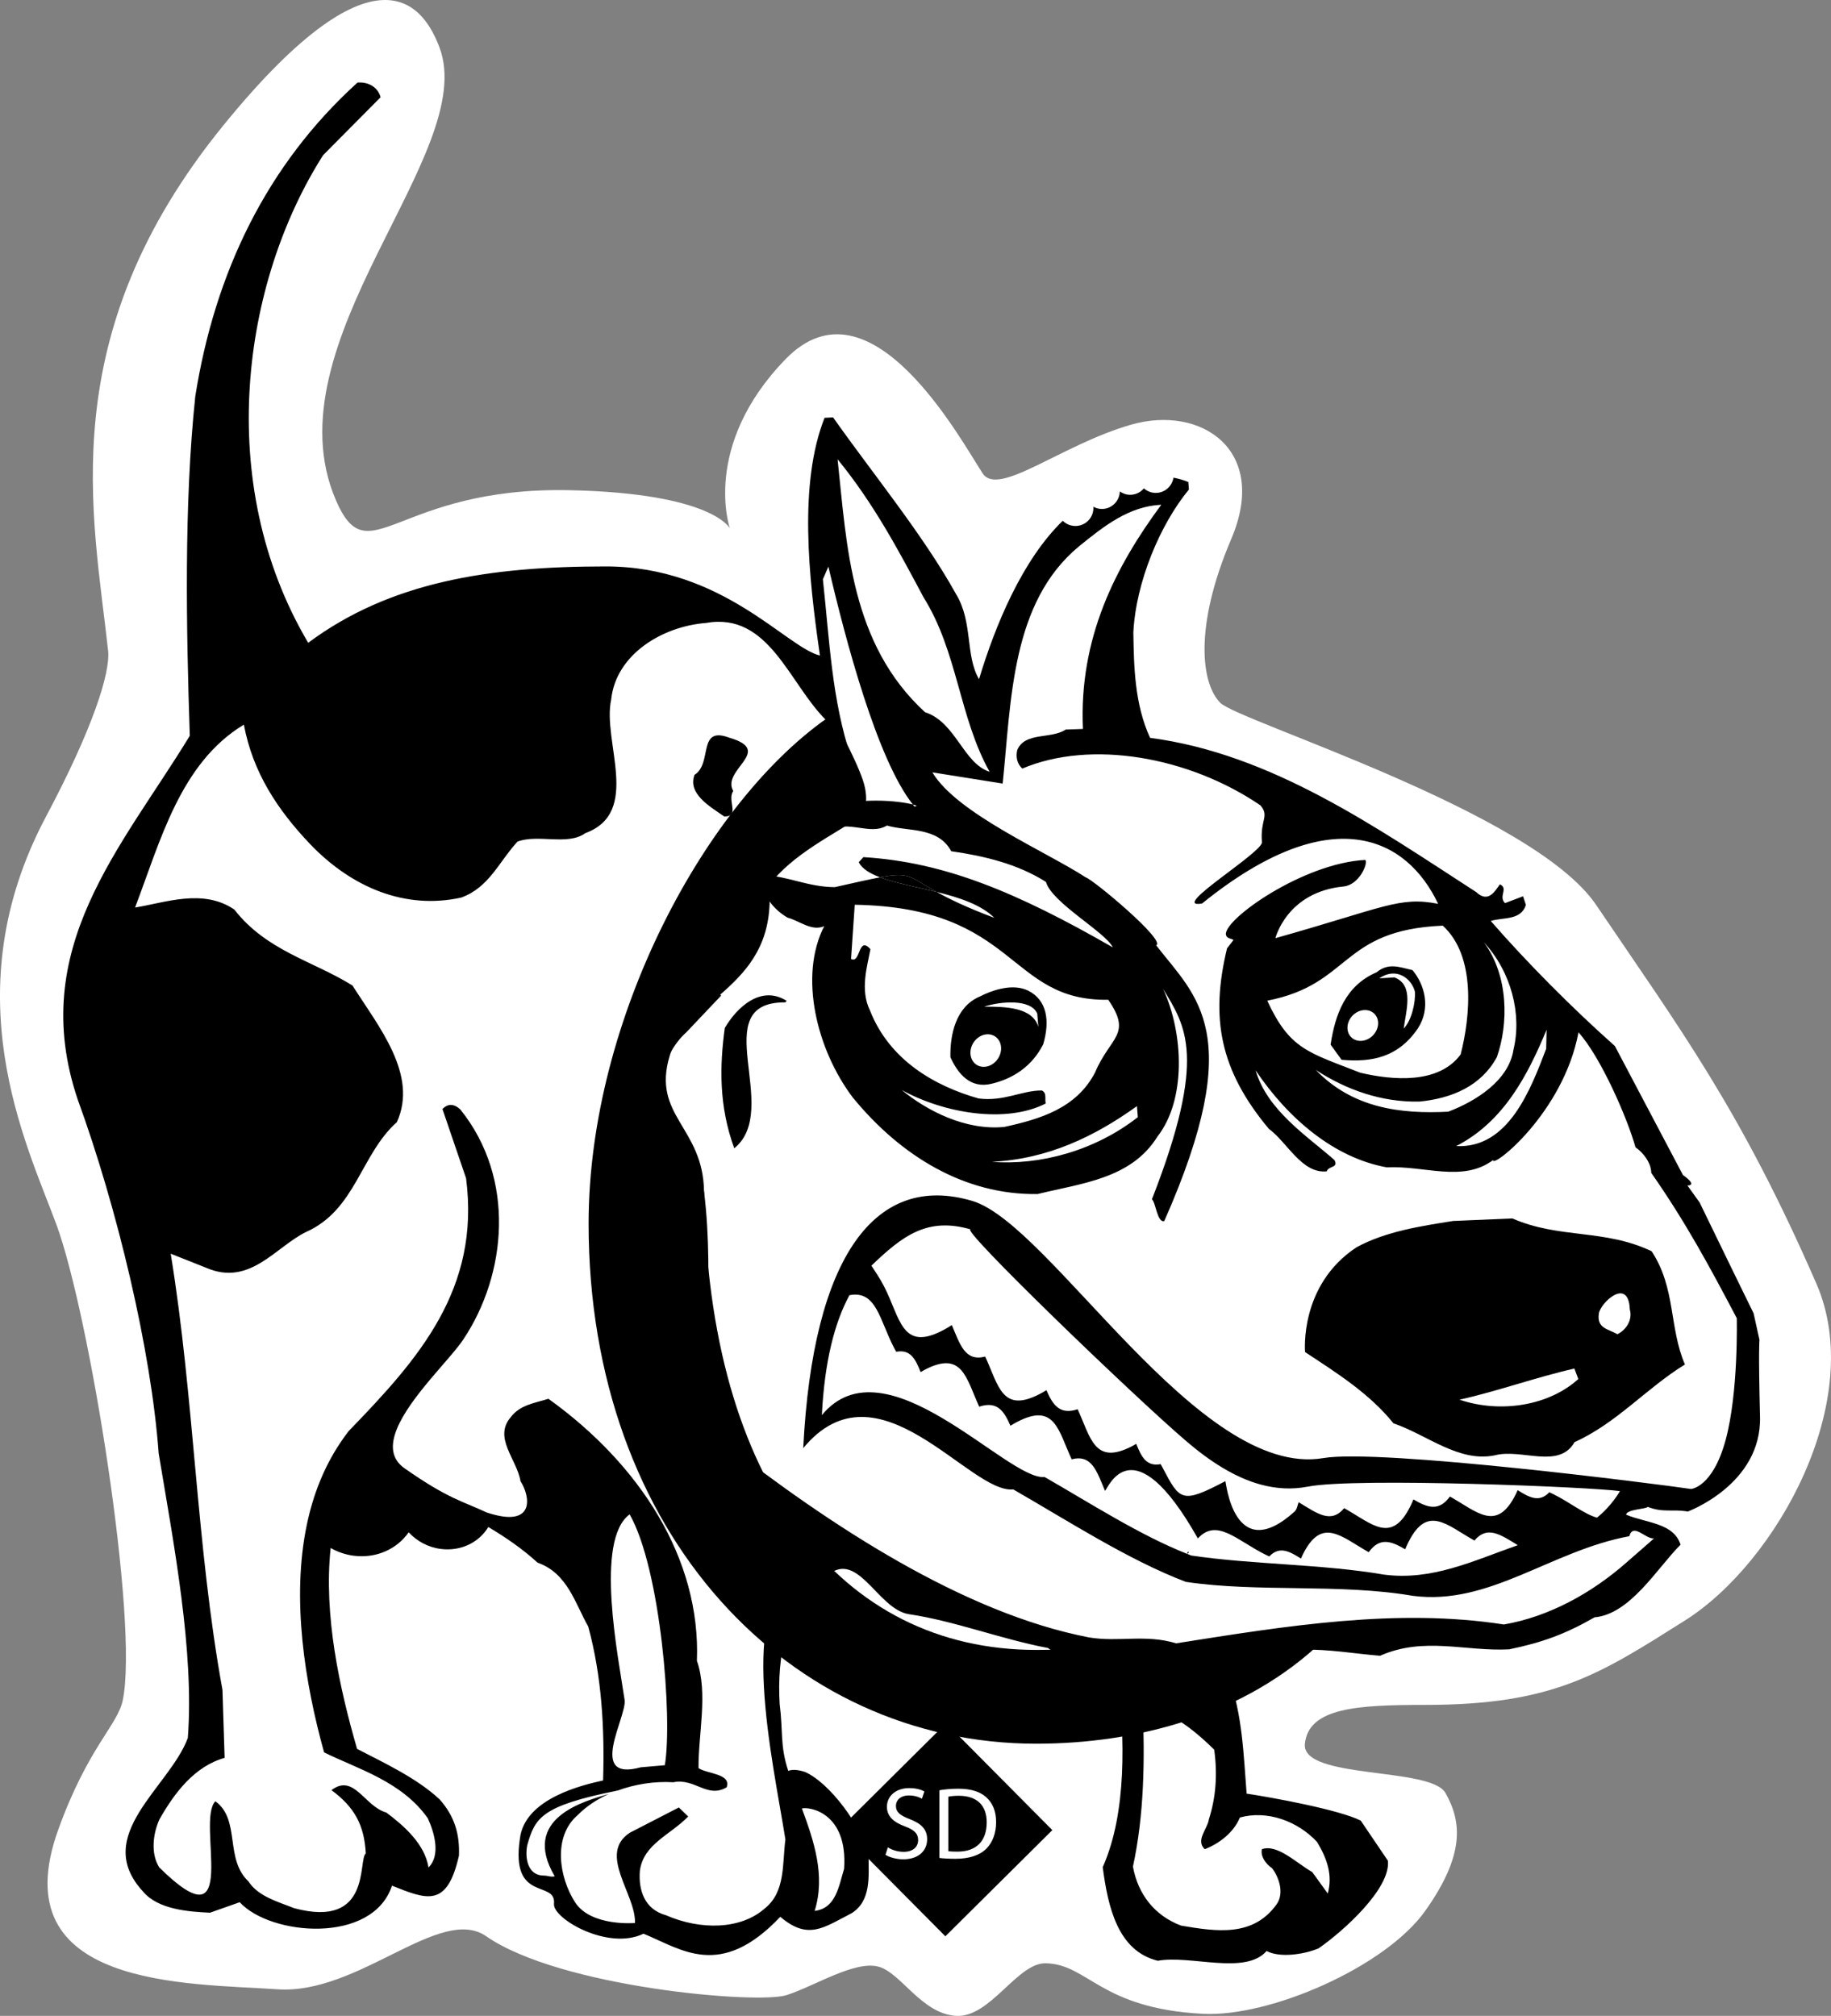
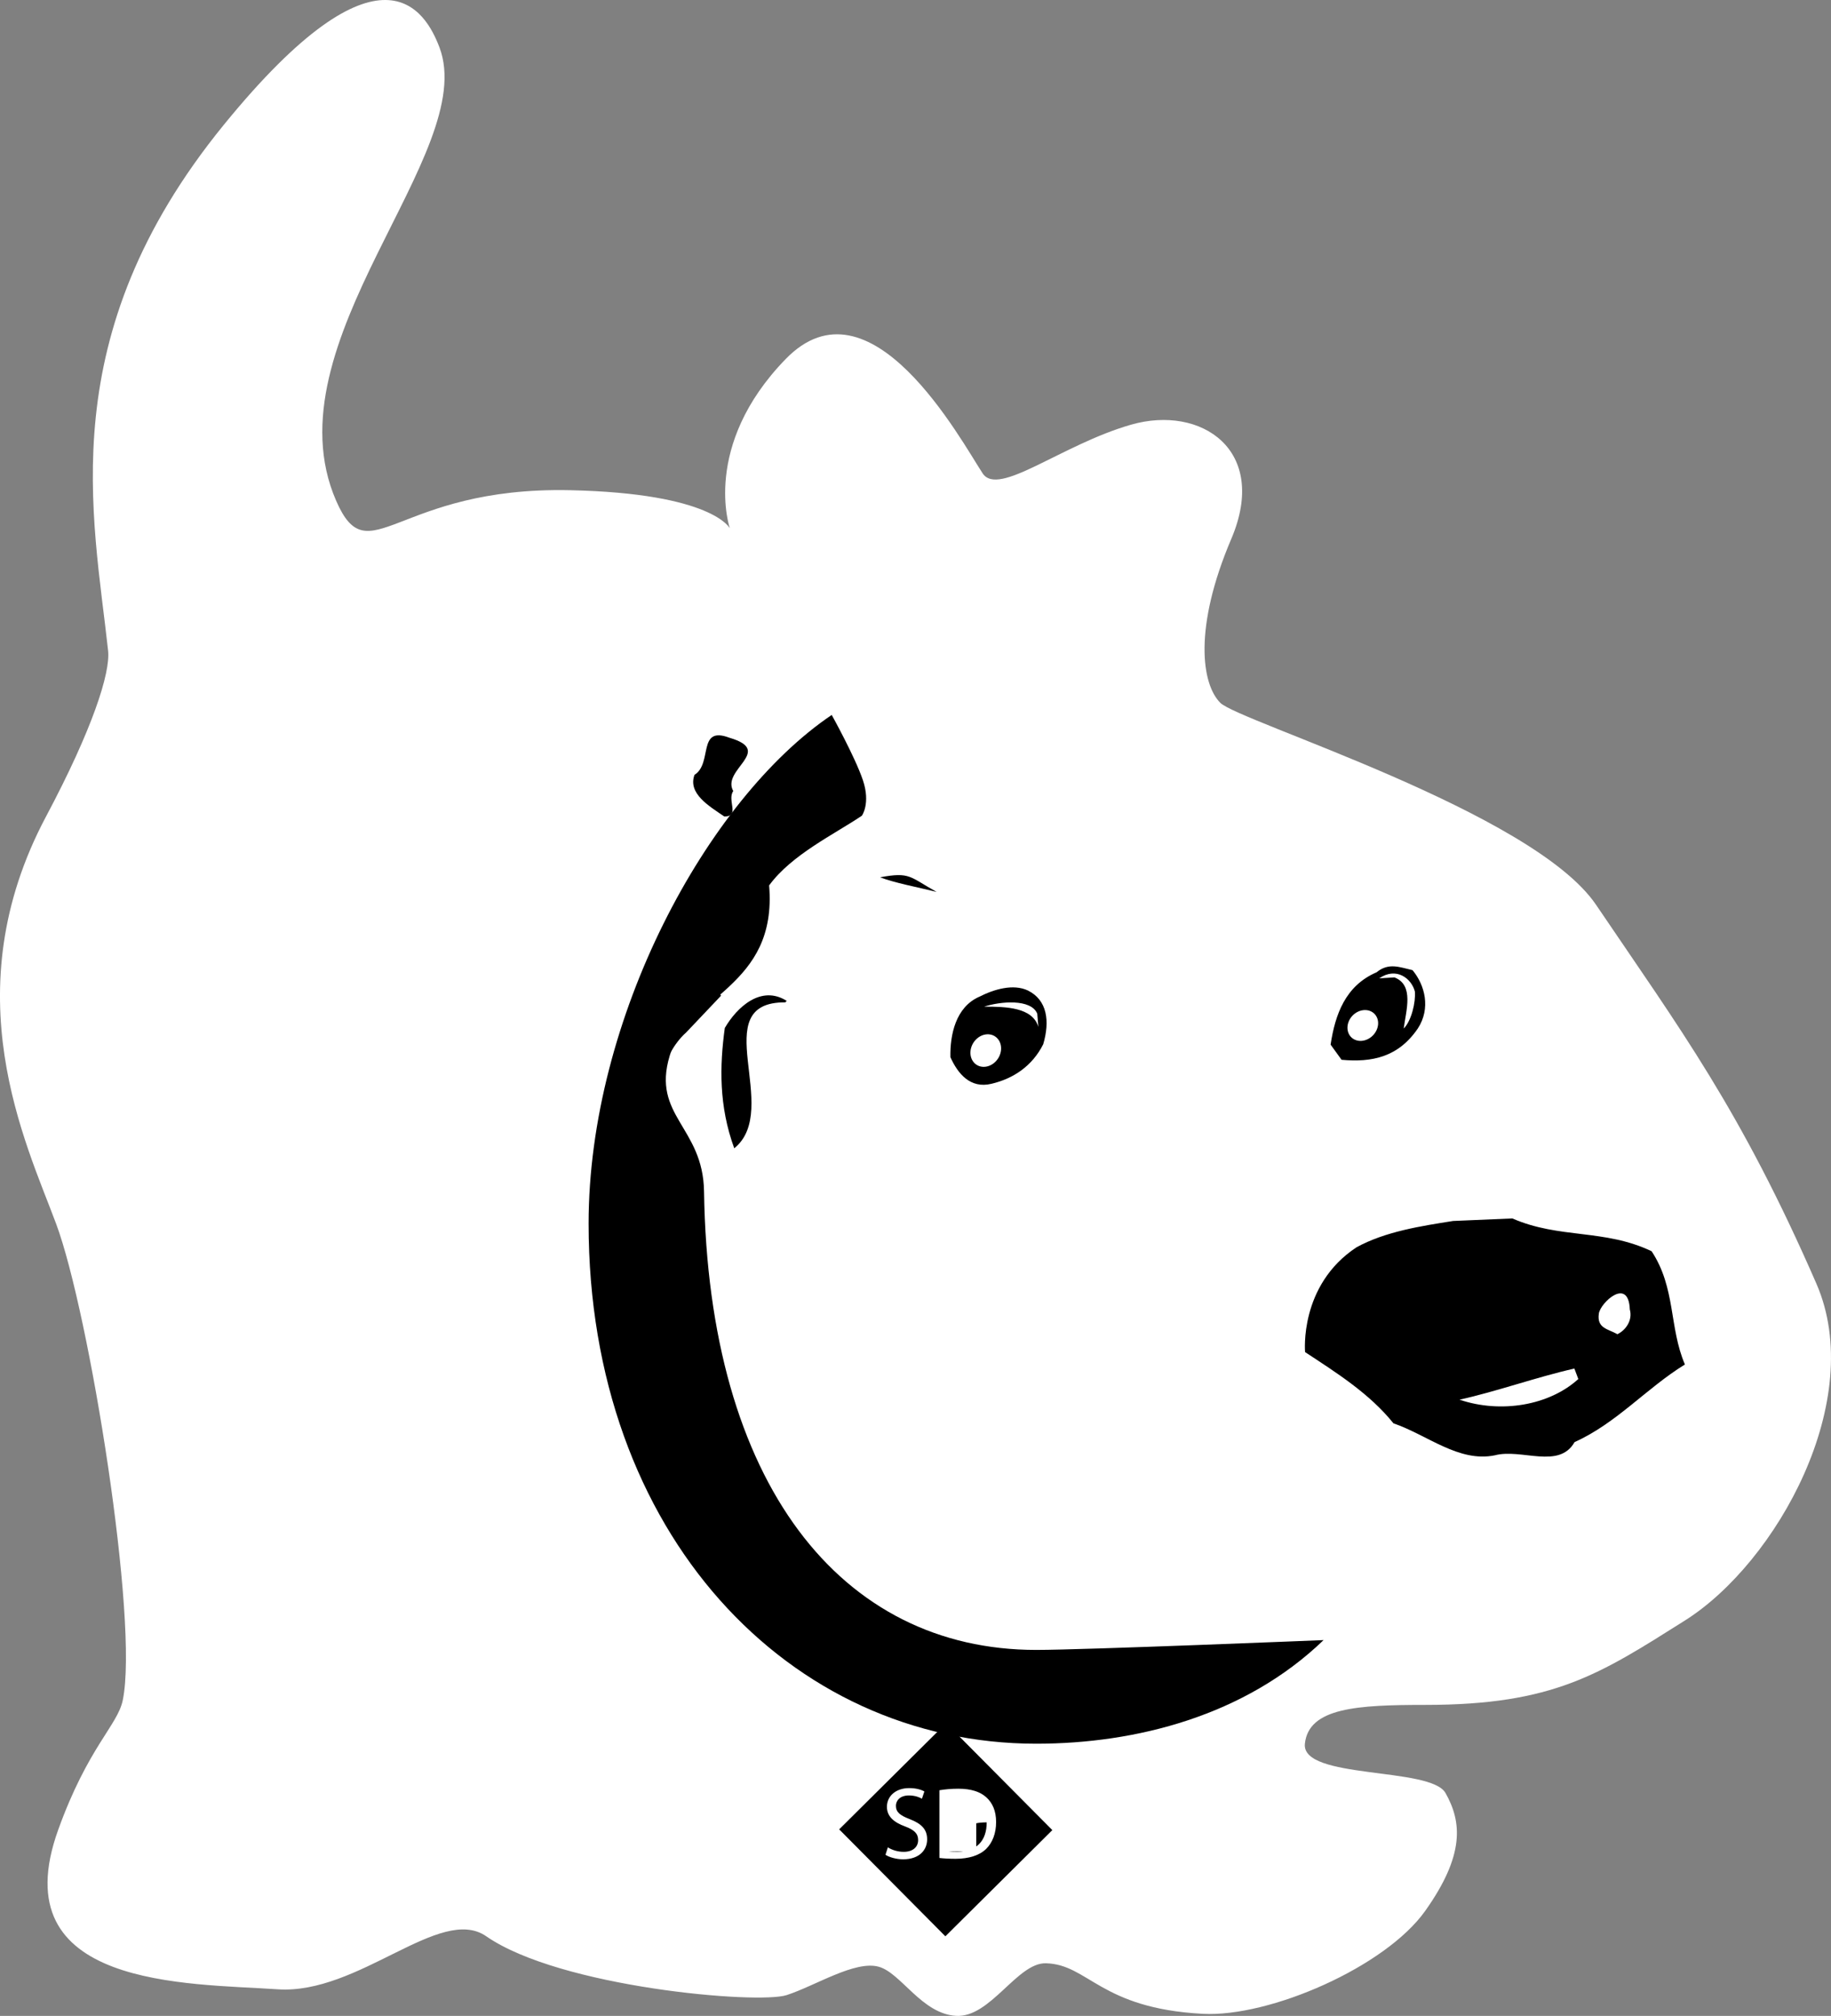
<svg xmlns="http://www.w3.org/2000/svg" version="1.1" x="0px" y="0px" width="586.458px" height="645.782px" viewBox="0 0 586.458 645.782" enable-background="new 0 0 586.458 645.782" xml:space="preserve">
  <rect x="0" y="0" width="586.458" height="645.782" fill="#808080" stroke="none" />
  <g id="Layer_3">
    <path fill="#FFFFFF" d="M34.625,208.459c-4.668-43.173-18.164-100.676,37.021-168.428c50.5-62,64.698-36.45,69.098-24.891   c12.901,33.891-55.099,94.559-33.099,145.225c10.488,24.155,19.012-4.56,75-3.333c45.667,1,51.132,12.227,51.132,12.227   s-9.223-26.358,17.868-54.24s56.044,25.877,63.089,36.615c5.072,7.731,25.218-9.206,47.578-15.603s44.202,8.103,32.061,36.602   s-9.515,46.512-3.515,52.512s100.152,34.853,120.366,64.724c27.06,39.987,46.246,65.562,70.552,121.329   c16.225,37.226-12.641,89.336-42.108,107.917c-27.356,17.25-42.022,27.034-83.183,27.034c-21.757,0-37.318,0.901-38.537,12.433   s40.239,7.317,45.03,15.783c5.228,9.236,6.264,19.804-6.493,37.774s-49.809,34.106-71.254,32.97   c-32.919-1.744-36.586-15.861-50.252-16.194c-9.16-0.224-17.764,17.505-28.754,16.85s-17.619-13.735-24.747-15.732   c-7.607-2.132-20.279,6.077-29.51,9.077s-72.575-2.44-96.227-18.841c-14.764-10.237-40.764,18.763-66.84,16.981   c-28.59-1.953-88.591-0.219-70.257-51.1c9.522-26.426,19-33.452,20.667-41.452c5.228-25.096-10.667-124-21.333-152.667   c-9.704-26.08-33.272-73.966-3.229-130.48C29.647,233.531,35.39,215.531,34.625,208.459z" />
  </g>
  <g id="Layer_1">
    <path fill="#FFFFFF" d="M558.314,466.698c0,0,2.667-35.333,0.667-44s-35.334-62.667-35.334-65.333c0-2.667-10-23.334-10-23.334   l-40-37.333c0,0-2.667-16.001-40-33.333c-37.333-17.334-72.666-26-72.666-26s-12-15.334,0-46.667s14.666-32.667,14.666-32.667   s-36.667,9.334-44,26.667s-15.333,51.333-15.333,51.333s-8.667-25.333-10.667-33.333s-26.666-54.667-39.333-62.667   c-5.333,18.667-5.333,38-5.333,38s3.333,34,3.333,36.667s-21.333-22.667-55.333-24c-34-1.333-116.667,12-148,54s-30,58-16.667,136   s24,179.333,24,179.333s-24.667,20.001-24.667,31.334s16,19.333,21.333,17.333s11.333-1.333,16.667,2.667s32,4,34.667,0   s12-13.334,12-13.334s4,10,8,6.667s10-17.999,4-25.333s-29.333-17.334-32-21.334s-10.667-50-7.333-61.333s28-13.999,30-13.333   s30.667,3.333,37.333,7.333s17.333,14,24,30s2,25.333,2,25.333l1.333,24.667c0,0-20,4.333-25.333,11.333s-6,23.001,7,22.334   c1.333,5.333,9.333,15.334,17.667,15s17-2.667,17-2.667s10,7,22.333,3s20-10.667,20-10.667s0.666,8.334,4.333,7.667   s16.334-9.333,15.334-16s-3-17-9-22s-14-6.667-14-6.667s-6.334-36.666-4.334-43.666c9.334,1,48.667,21,48.667,21l3.333,0.333   l57.667,0.333l7.667,3.334c0,0-1.334,35-2.667,37.333s-3.334,13.667-2.667,14.667s-2.332,16.333,14.334,17.333   s25.999,1.001,31.666-1.333s27.001-7.667,28.334-12.667s-6.334-18.667-6.334-18.667s-7-10-12.333-10.333s-17-2-17-2l-10.667-31.667   l12.667-10l27.667-12l35-3l29.333,1c0,0,4,0,15-5s27.667-23,27.667-23l-17.667-7.667l5.333-8.333c0,0,19.333,2.333,21,2   S558.314,466.698,558.314,466.698z" />
-     <path d="M563.543,429.202l-0.221-1.008l-1.658-7.492l-6.692-13.683l-10.596-21.816l-3.909-5.441c3.445-0.043-1.43-3.355-1.43-3.355   l-21.797-41.315c-13.625-12.12-28.123-26.693-39.76-40.067c4.021-1.243,9.615-0.085,11.261-5.126l-0.912-2.782l-5.78,2.189   c-2.24-2.229,1.227-4.63-1.635-6.022c-1.448,1.907-3.613,6.244-7.588,2.492c-32.138-20.794-65.602-44.313-104.464-49.414   c-4.95-10.776-5.189-22.757-5.357-33.778c0.814-16.164,8.613-34.653,17.796-45.772l-0.186-2.398c-1.61-0.672-3.196-1.107-4.762-1.4   c-0.428,2.763-2.794,4.886-5.676,4.886c-1.46,0-2.775-0.56-3.792-1.454c-1.058,1.248-2.616,2.059-4.381,2.059   c-1.244,0-2.39-0.402-3.332-1.075c-0.084,3.113-2.618,5.615-5.75,5.615c-1.002,0-1.932-0.28-2.751-0.728   c0.009,0.139,0.041,0.269,0.041,0.411c0,3.185-2.582,5.766-5.766,5.766c-1.582,0-3.015-0.64-4.056-1.672   c-12.964,12.576-21.606,33.439-26.815,50.747c-4.462-7.564-1.89-18.313-7.369-27.259c-10.319-18.673-26.611-38.501-39.378-56.604   l-2.732,0.138c-8.283,20.997-5.181,50.713-1.474,76.15c-10.725-2.561-31.135-28.544-68.586-28.544   c-37.451,0-69.064,4.937-95.324,24.464c-30.43-51.446-21.047-115.649,4.774-156.196l18.409-18.564   c-0.787-3.017-3.64-4.99-7.385-4.705C85.415,52.8,68.804,87.41,62.549,126.965c-3.676,34.805-2.875,74.883-1.761,108.738   c-21.786,35.794-52.251,68.179-35.882,116.555c12.571,34.512,23.491,80.03,25.92,113.353c4.801,28.859,11.45,63.477,9.332,91.145   c-5.825,15.759-30.892,31.217-14.381,49.144c4.862,5.881,14.877,6.501,21.479,6.82l9.524-3.36   c9.928,10.802,42.564,13.527,48.773-5.303c11.261,4.494,17.66,7.154,21.447-9.629c0.246-6.834-1.326-12.504-6.164-17.99   c-7.423-6.938-18.174-11.883-26.464-16.195c-5.699-19.646-10.733-42.947-8.469-64.357c2.218,1.264,4.706,2.133,7.375,2.478   c7.266,0.939,13.918-2.172,17.62-7.503c2.589,2.812,6.172,4.796,10.266,5.329c6.438,0.835,12.298-2.109,15.239-7.028   c5.471,3.268,10.813,6.881,15.794,11.435c9.562,3.342,12.029,13.091,16.206,20.441c4.38,16.08,5.263,32.794,4.764,49.317   c-6.172,1.371-25.163,5.639-26.654,18.687c-3.064,20.634,11.674,13.008,10.925,20.828c-0.456,4.734,17.297,15.1,28.679,9.573   c12.213,4.998,24.61,14.861,43.806-5.412c8.919,7.557,13.754,3.545,22.914-1.189c6.2-3.972,5.394-11.616,5.349-18.324   c-2.105-9.557-12.42-23.36-20.332-26.888c-3.803-1.275-5.376-0.32-5.376-0.32c-2.69-8.151-1.623-12.488-2.758-21.487   c-0.868-14.817,1.791-32.039,14.365-40.249c10.313-10.538,16.706,9.898,27.006,11.513c14.739,2.182,29.535,8.001,44.559,10.834   c6.162,4.844,18.055,0.049,22.529,9.956c1.913,18.6,2.903,42.492-4.986,60.271c1.677,12.611,4.754,26.816,17.653,29.964   c10.509-1.909,28.036,4.705,34.845-3.131c4.128,2.248,11.937,1.152,16.647-0.848c7.918-5.488,23.154-19.162,22.197-28.07   l-8.695-12.844c-7.009-3.528-28.576-7.448-36.553-8.645c-0.966-12.178-1.319-25.335-5.745-37.405   c13.781-12.941,32.645-8.022,48.483-6.759c14.071-6.228,27.278-1.327,41.335-2.056c10.466-2.158,17.879-4.809,27.368-10.256   c11.48-1.026,20.079-15.832,27.54-23.269c-2.212-6.973-10.752-6.857-17.458-9.618c0.317-1.771,6.508-1.771,6.954-2.499   c5.011,1.96,7.899,0.637,12.818,1.496c0,0,23.698-8.7,23.141-30.391C563.168,432.125,563.543,429.202,563.543,429.202z    M270.36,598.667c-1.687,5.366-2.532,12.675-9.437,13.472c3.567-11.29-0.289-22.526-4.074-32.804   C258.889,578.7,271.626,580.354,270.36,598.667z M495.231,335.961c-4.983,13.064-12.104,32.039-28.812,31.17   c15.228-7.792,22.933-22.774,28.95-37.275L495.231,335.961z M479.438,338.629c3.721-10.603,3.838-25.953-4.152-36.766   c8.805,9.522,12.208,23.082,9.469,34.399c-1.488,9.839-11.968,16.472-20.885,19.857c-15.327,0.795-30.65-1.144-42.426-13.368   c9.695,6.332,21.048,10.397,33.207,10.128C465.131,351.853,474.45,347.841,479.438,338.629z M467.843,337.764   c-7.026,9.605-21.83,8.306-32.129,5.879c-16.603-6.522-22.607-7.415-29.818-23.088c27.006-5.217,23.245-22.618,56.214-24.031   C472.759,306.259,470.973,325.463,467.843,337.764z M295.812,191.36c10.92,17.414,11.349,38.317,21.15,55.868   c-8.455-2.705-10.823-15.929-20.686-19.076c-23.854-21.922-25.026-53.211-28.001-81.02   C279.841,161.273,287.828,176.367,295.812,191.36z M397.12,582.227c8.618-2.391,18.393,1.013,24.74,7.846   c3.216,5.375,5.029,10.596,3.419,16.511l-4.964-6.87c-5.104-2.919-11.164-9.069-16.128-7.352c-0.524,2.147,1.063,4.625,3.269,6.118   c2.337,3.116,3.902,8.152,1.394,11.608c-7.524,10.418-19.036,8.716-30.565,6.764c-8.374-3.163-13.778-9.928-15.411-18.894   c3.582-16.489,3.836-33.934,3.13-51.81c8.496,2.001,15.866,7.367,22.902,14.355c1.097,7.979,0.519,15.337-1.711,22.32   c-0.447,3.104-4.345,6.664-1.329,9.548C390.37,590.661,395.184,587.054,397.12,582.227z M552.699,461.323   c-4.171,15.297-11.108,15.657-11.108,15.657c-10.162-1.528-99.651-12.973-117.713-9.896c-40.06,6.828-87.44-74.997-112.497-82.39   c-30.867-9.107-50.995,17.417-54.109,79.206c23.993-29.072,53.281,14.697,67.265,13.216c17.164,9.848,36.941,22.662,55.284,29.623   c23.16,3.451,49.238,0.453,72.688,4.467c24.542,3.254,44.3-14.493,69.35-19.094c1.244-4.443,5.172,0.989,7.923,0.706l-8.826,7.714   c-11.199,9.863-24.896,17.382-39.265,19.857c-34.214-5.298-69.323,0.402-104.966,6.033c-9.952-2.987-18.303-0.31-27.912-1.886   c-40.393-7.817-83.199-36.074-117.552-62.915c-7.873-28.563-2.057-49.652-5.762-79.971c-4.569-5.689-4.451-13.853-7.137-19.785   c-1.886,9.671-11.008,17.447-13.142,27.422c-3.444,13.823-2.345,29.315,2.515,44.707c9.89,20.187,17.054,36.149,22.506,42.417   c17.465,15.854,23.034,4.945,25.81,26.727c-20.359,9.969-8.449,60.954-4.494,86.124c-1.034,7.877,0.095,16.85-6.703,22.17   c-7.627,6.688-20.445,6.936-31.546,2.097c-6.732-1.84-8.893-7.85-8.354-14.302c1.182-8.54,9.692-11.368,15.472-17.331l-2.985-2.891   l-15.721,8.098c-10.362,6.822,1.963,19.651,1.667,28.915c0,0-14.112,1.222-19.193-6.639c-5.081-7.891-7.269-21.021,0.894-27.988   c2.723-2.755,6.138-5.004,9.918-6.708c-7.685,2.251-28.373,7.657-17.328,26.374c-1.35,0.305-2.267-0.256-3.625-0.237   c-4.982-0.073-5.987-5.539-5.19-9.695c2.508-8.748,4.329-12.605,28.854-17.516c-0.003,0.007-0.016,0.016-0.021,0.021   c5.704-2.102,12.001-3.075,17.952-2.701c6.988-1.398,10.851,5.273,17.097,1.622c1.531-4.398-6.113-4.252-9.01-6.141   c-0.107-10.695,3.104-24.091-0.518-34.386c1.27-32.674-18.244-62.925-47.564-83.936c-4.247,1.348-9.104,1.924-12.04,5.865   c-5.71,6.609,1.96,13.518,3.097,20.521c3.17,4.94,4.453,14.243-8.694,10.67c-0.665-0.18-1.334-0.365-2.076-0.613   c-7.952-3.729-12.307-4.324-26.411-14.206c-4.314-3.052-4.436-7.521-2.45-12.479c4.109-10.259,17.289-22.607,21.358-28.826   c13.781-20.664,16.905-51.371-1.003-73.626c-2.059-1.88-3.966-1.92-5.716-0.122l7.562,22.162   c4.622,35.605-15.289,57.989-37.627,81.026c-0.959,1.234-1.848,2.503-2.706,3.789c-5.267,7.893-8.674,16.716-10.636,26.02   c-5.031,23.855-0.68,50.821,5.489,73.079c10.554,5.26,24.834,9.216,33.218,21.101c2.005,4.348,4.278,11.824,0.229,15.771   c-1.182-7.553-7.969-13.446-13.518-17.595c-7.004-1.96-10.354-12.635-17.558-7.173c7.29,5.41,10.496,11.043,10.992,20.287   c-2.569,2.022,1.998,24.203-22.912,17.54c-5.097-2.038-11.533-3.718-14.675-8.594c-7.714-7.266-2.443-19.711-10.592-25.665   c-6.324,6.333,8.708,47.568-17.975,21.181c-2.827-4.419-1.99-10.986,0.107-15.464c4.785-8.423,11.205-16.919,20.831-19.622   l-0.693-21.771c-8.449-46.569-8.961-93.012-16.574-139.731l11.533,4.583c13.822,5.879,22.048-6.722,31.724-11.496   c16.015-7.084,17.535-24.837,29.18-35.233c6.892-15.145-5.793-30.524-14.222-43.765c-12.595-7.869-27.515-11.063-37.827-24.325   c-10.056-6.86-22.159-2.198-31.804-0.662c8.063-21.122,14.436-46.26,34.845-58.583c2.865,15.201,10.616,27.131,21.295,38.345   c13.347,13.907,30.481,21.001,48.327,17.051c8.949-3.246,12.056-11.45,18.017-17.921c6.567-2.507,16.107,1.379,21.723-2.71   c18.126-6.678,5.369-29.345,8.287-42.8c1.491-14.308,16.131-23.411,30.361-24.536c20.228-3.606,26.635,19.524,38.495,31.142   c1.83,6.162,0.352,14.035,5.262,18.437c1.275-1.393,3.646-3.438,2.726-6.503c-6.185-18.521-6.873-37.08-9.034-57.068l1.76-4.059   c5.616,24.002,15.669,61.85,27.054,76.2c1.296,0.347,1.595,0.629,0.463,0.622c-0.155-0.187-0.308-0.424-0.463-0.622   c-4.031-1.075-17.785-2.771-28.858,1.673c-1.5,1.384-2.166,4.843-0.208,6.486c0.805,1.563,0.886-0.432,1.614,0.123   c7.089-3.462,13.671,1.765,19.161-1.542c6.575,1.99,16.309,0.278,20.578,8.231c10.671,1.542,21.184,4.049,30.344,9.832   c1.89,6.681,18.984,16.009,21.436,20.98c-30.94-17.771-54.091-27.35-79.916-28.916l-1.483,1.64   c1.095,2.104,3.579,3.604,6.834,4.828c9.646-1.798,9.415-0.161,18.097,4.672c7.217,1.785,14.257,4.073,18.502,8.306   c-9.033-3.385-14.646-6.159-18.502-8.306c-6.54-1.616-13.204-2.832-18.097-4.672c-3.368,0.629-7.926,1.669-14.507,3.147   c-8.501-0.038-15.133-3.542-22.268-3.761c-2.342,5.654,3.124,11.288,7.198,13.549c3.749,0.976,7.682,4.475,11.688,2.71   c-8.233,16.083-2.347,39.68,9.138,54.87c15.45,18.889,35.959,31.288,59.19,30.946c14.008-3.452,30.015-4.86,38.393-18.402   c9.205-11.727,8.469-32.889,1.831-47.311c7.125,11.84,14.328,21.522-3.588,67.385c1.226,1.003,1.696,7.602,3.949,6.986   c26.722-60.442,10.173-71.813-2.595-88.339c3.331-1.435-20.22-21.106-22.563-21.768c-12.56-8.223-41.244-20.433-49.114-33.633   l22.516,3.587c2.776-26.787,2.7-57.969,24.42-75.973c7.963-6.444,15.921-12.84,26.387-13.347   c-14.685,19.853-26.419,42.766-25.105,71.826l-5.485,0.186c-4.798,3.167-13.004,0.681-15.535,6.524   c-0.524,2.142-0.127,4.369,1.599,5.985c21.971-9.316,53.31-3.865,76.292,11.786c2.944,3.529-0.111,4.508,0.458,11.648   c1.091,2.966-30.316,21.733-19.16,19.78c41.396-33.481,65.57-21.117,75.604,0.109c-12.543-2.435-17.218,1.2-52.118,10.997   c0,0,3.656-14.773,21.807-16.55c5.072-0.486,7.976-7.512,6.976-8.514c-19.85,1.038-45.028,18.838-44.64,23.818   c0.114,1.424,1.71,1.307,2.442,1.827l-2.084,2.683c-5.368,22.32-2.351,38.934,13.388,57.812   c5.855,4.242,10.58,14.473,18.561,13.627c0.547-1.837,3.834-1,2.474-3.614c-8.902-7.831-21.501-15.897-25.271-28.753   c10.423,15.513,25.216,28.054,42.013,31.084c12.136-0.618,24.316,4.935,34.065-2.344c-0.453,2.923,22.487-15.012,27.342-40.897   c7.071,7.782,15.63,27.382,18.258,36.813c2.435,1.678,5.004,4.9,5.055,8.208c10.973,15.676,18.875,30.361,27.386,46.541   C556.275,422.273,556.87,446.028,552.699,461.323z M200.066,544.597c-1.979-13.55-9.693-51.227,1.605-59.489   c9.922,17.43,13.79,65.144,11.274,80.362l-7.737,0.673C187.909,570.894,200.802,549.963,200.066,544.597z M350.729,343.589   c-6.015,11.527-17.709,14.926-29.027,17.408c-12.562,1.256-25.026-5.342-32.875-11.815c13.447,7.42,33.264,10.858,46.105,4.319   c-0.339-1.467,0.435-3.377-1.239-4.172c-6.443-0.037-12.145,3.617-20.274,2.556c-14.106-4.012-28.529-12.28-34.778-28.204   c-3.256-6.636-0.832-14.216,0.145-19.628c-4.009-4.467-3.089,4.799-6.199,3.129l1.18-17.353   c52.264,0.893,48.791,30.921,81.201,30.444C362.73,331.539,355.584,332.059,350.729,343.589z M364.158,354.335l0.276,3.539   c-13.756,10.773-31.375,15.508-46.743,14.297C335.615,371.323,350.667,364.036,364.158,354.335z" />
    <path d="M418.012,433.136c10.297,6.77,20.665,13.317,28.3,22.813c10.874,3.721,20.918,12.61,32.457,10.25   c8.578-2.267,20.543,4.581,25.554-4.232c13.553-6.13,23.006-17.271,35.347-24.867c-5.1-11.854-2.892-24.495-10.668-36.276   c-15.175-7.233-29.441-3.894-44.605-10.506l-18.982,0.808c-10.298,1.638-21.599,3.337-30.936,8.433   C416.022,411.739,418.012,433.136,418.012,433.136z M429.68,400.337 M467.47,448.375c11.864-2.611,24.658-7.227,36.795-9.971   l1.259,3.355C496.26,450.212,480.745,452.869,467.47,448.375z M518.046,427.401c-3.038-1.72-6.628-1.86-5.947-6.601   c0.478-3.46,9.494-11.923,9.921-1.329C523.002,422.946,520.671,426.159,518.046,427.401z" />
    <path d="M231.982,261.55c5.153,0.064,0.797-5.259,2.881-8.143c-3.944-6.903,13.283-12.837-1.248-17.083   c-10.377-3.921-5.262,8.21-11.172,11.896C220.251,254.203,227.091,258.201,231.982,261.55z" />
    <path d="M440.891,311.476c-9.987,4.299-13.256,13.546-14.708,23.162l3.508,4.854c9.795,0.901,18.196-0.87,24.438-10.037   c4.196-6.465,2.271-13.888-1.704-18.678C448.366,309.875,444.825,308.249,440.891,311.476z M441.76,313.404   c5.443-3.764,10.331,0.014,11.417,4.222c0.299,3.398-1.1,9.404-3.581,11.858c0.749-5.761,3.408-13.917-2.958-16.382L441.76,313.404   z M441.393,328.167c-0.222,2.72-2.59,5.073-5.295,5.265c-2.702,0.189-4.719-1.872-4.503-4.601c0.223-2.731,2.59-5.083,5.295-5.26   C439.594,323.393,441.611,325.452,441.393,328.167z" />
    <path d="M334.135,334.521c2.171-7.394,1.312-14.126-4.892-17.215c-4.658-2.208-10.771-0.45-15.554,1.979   c-7.606,3.313-9.428,12.248-9.278,19.367c2.359,5.266,6.353,10.176,13.139,8.532C324.564,345.533,330.614,341.517,334.135,334.521z    M316.129,331.331c2.705-0.149,4.722,2.059,4.505,4.928c-0.216,2.875-2.591,5.33-5.294,5.489c-2.704,0.16-4.721-2.049-4.505-4.931   C311.057,333.928,313.427,331.478,316.129,331.331z M332.576,328.952c-1.867-6.263-10.319-6.484-17.35-6.484   c5.15-1.684,15.029-2.587,17.001,2.264L332.576,328.952z" />
    <path d="M219.763,330.754l11.195-11.808l-2.124-2.633c-9.132,4.23-22.068,5.276-25.141,16.975   c0.659,7.724-2.537,14.827-1.376,22.047C210.676,351.446,211.689,337.903,219.763,330.754z" />
    <path d="M232.146,329.314c-1.646,12.114-1.943,24.947,3.031,38.531c15.486-12.525-9.398-46.944,16.369-46.746l0.424-0.48   C243.774,315.429,236.025,322.641,232.146,329.314z" />
    <path fill="#FFFFFF" d="M197.696,573.629c-0.906,0.337-1.819,0.662-2.691,1.054C196.537,574.236,197.555,573.908,197.696,573.629z" />
    <path fill="#FFFFFF" d="M418.919,476.225c-5.152,1.006-10.206,0.68-15.16-0.669c-8.166-2.228-16.049-7.274-23.636-13.747   c-16.95-14.459-73.863-69.345-69.131-67.95c-13.977-4.123-21.964,2.059-31.881,11.581c1.269,1.942,2.696,4.064,3.961,6.476   c5.285,10.08,5.597,21.236,18.948,14.232c0.988-0.518,1.932-1.085,2.845-1.678c2.653,6.271,4.223,11.771,10.686,10.104   c4.29,9.247,5.37,18.321,17.55,11.937c0.711-0.372,1.391-0.771,2.06-1.185c2.06,4.751,4.254,8.007,10.003,6.113   c4.223,9.221,5.407,18.138,17.558,11.765c0.415-0.216,0.805-0.461,1.204-0.69c1.661,4.155,3.219,7.361,7.825,6.51   c0.217,0.388,0.432,0.776,0.643,1.178c5.53,10.54,6.124,11.6,20.085,4.274c0.179-0.096,2.636,27.342,22.144,9.765   c0.828-0.746,0.931-2.014,1.32-3.026c5.829,3.521,10.329,7.052,14.581,1.906c8.901,4.97,15.102,11.683,21.217-0.632   c0.356-0.72,0.671-1.445,0.971-2.168c4.455,2.635,8.141,3.981,11.688-0.926c8.83,4.99,15.021,11.515,21.119-0.778   c0.208-0.42,0.379-0.843,0.571-1.266c3.784,2.389,6.929,4.074,10.15,0.678c0.409,0.188,0.809,0.374,1.217,0.576   c5.452,2.705,9.975,6.441,14.035,7.564c4.739-3.769,7.366-8.5,7.366-8.5C510.229,476.372,434.187,473.247,418.919,476.225z" />
-     <path fill="#FFFFFF" d="M472.261,493.506c-8.905-4.967-15.104-11.68-21.218,0.638c-0.358,0.717-0.673,1.44-0.972,2.166   c-4.454-2.636-8.143-3.984-11.686,0.923c-8.832-4.985-15.025-11.512-21.124,0.781c-0.205,0.418-0.378,0.846-0.567,1.261   c-3.784-2.386-6.927-4.067-10.155-0.675c-0.404-0.187-0.806-0.375-1.213-0.578c-9.085-4.502-15.597-11.84-21.655-5.193   c-21.054-37.264-28.855-15.818-29.739-15.248c-2.652-6.271-4.221-11.771-10.684-10.101c-4.292-9.248-5.372-18.321-17.55-11.939   c-0.711,0.371-1.391,0.773-2.062,1.185c-2.058-4.747-4.253-8.004-10.003-6.11c-4.222-9.221-5.406-18.141-17.558-11.768   c-0.413,0.218-0.803,0.464-1.204,0.69c-1.661-4.153-3.218-7.362-7.824-6.508c-0.217-0.39-0.433-0.778-0.644-1.179   c-4.684-8.928-5.668-18.626-14.334-16.943c-4.792,8.828-7.972,21.316-8.834,38.414c20.371-24.683,59.473,21.082,71.344,19.826   c14.238,8.166,30.584,18.705,45.852,24.701c0.007-0.014,0.011-0.03,0.017-0.044c-0.33-0.521-0.119-0.69,0.359-0.685   c-0.088,0.17-0.178,0.301-0.266,0.48c-0.033,0.068-0.059,0.136-0.094,0.204c0.017,0.022,0.031,0.046,0.046,0.067   c0.337,0.133,0.684,0.293,1.021,0.424c19.663,2.929,41.803,2.701,61.711,6.111c15.366,2.037,28.526-4.356,42.905-9.425   C480.646,491.624,476.335,488.575,472.261,493.506z" />
    <path fill="none" d="M316.962,247.228c-9.802-17.551-10.23-38.454-21.15-55.868c-7.984-14.993-15.971-30.087-27.536-44.228   c2.975,27.809,4.146,59.098,28.001,81.02C306.139,231.299,308.507,244.523,316.962,247.228z" />
    <path fill="none" d="M435.714,343.643c10.299,2.427,25.103,3.727,32.129-5.879c3.13-12.301,4.916-31.505-5.733-41.24   c-32.969,1.414-29.208,18.814-56.214,24.031C413.107,336.228,419.112,337.121,435.714,343.643z" />
    <path fill="none" d="M260.924,612.139c6.904-0.797,7.75-8.105,9.437-13.472c1.266-18.313-11.472-19.968-13.51-19.332   C260.635,589.613,264.491,600.849,260.924,612.139z" />
    <path fill="none" d="M466.419,367.131c16.707,0.869,23.828-18.105,28.812-31.17l0.139-6.105   C489.352,344.357,481.647,359.339,466.419,367.131z" />
    <path fill="none" d="M387.194,582.825c2.229-6.983,2.808-14.342,1.711-22.32c-7.036-6.988-14.406-12.354-22.902-14.355   c0.706,17.876,0.452,35.32-3.13,51.81c1.633,8.966,7.037,15.73,15.411,18.894c11.529,1.952,23.041,3.654,30.565-6.764   c2.509-3.456,0.943-8.492-1.394-11.608c-2.206-1.493-3.793-3.971-3.269-6.118c4.964-1.718,11.023,4.433,16.128,7.352l4.964,6.87   c1.61-5.915-0.203-11.136-3.419-16.511c-6.348-6.833-16.122-10.236-24.74-7.846c-1.936,4.827-6.75,8.434-11.255,10.146   C382.849,589.489,386.747,585.929,387.194,582.825z" />
    <path fill="none" d="M299.98,285.715c3.855,2.147,9.469,4.921,18.502,8.306C314.237,289.789,307.197,287.5,299.98,285.715z" />
    <path fill="none" d="M273.765,289.829l-1.18,17.353c3.11,1.67,2.189-7.596,6.199-3.129c-0.976,5.412-3.401,12.993-0.145,19.628   c6.249,15.924,20.672,24.192,34.778,28.204c8.13,1.061,13.831-2.593,20.274-2.556c1.674,0.794,0.9,2.705,1.239,4.172   c-12.841,6.539-32.658,3.101-46.105-4.319c7.849,6.474,20.314,13.072,32.875,11.815c11.318-2.482,23.013-5.881,29.027-17.408   c4.855-11.53,12.001-12.051,4.236-23.317C322.555,320.75,326.029,290.722,273.765,289.829z" />
    <path fill="none" d="M205.208,566.143l7.737-0.673c2.516-15.219-1.353-62.933-11.274-80.362   c-11.298,8.263-3.584,45.939-1.605,59.489C200.802,549.963,187.909,570.894,205.208,566.143z" />
    <path d="M281.883,281.043c4.893,1.84,11.557,3.057,18.097,4.672C291.298,280.882,291.53,279.245,281.883,281.043z" />
    <path d="M188.526,391.975c0,99.397,64.313,166.606,143.363,166.606c31.923,0,66.866-8.925,92.04-33.19   c0,0-76.701,3.146-92.04,3.146c-62.484,0-105.017-53.114-106.392-146.887c-0.302-20.66-16.786-24.178-11.015-43.391   c5.828-19.398,34.595-21.85,31.864-54.624c7.219-9.88,20.941-16.406,29.714-22.336c0,0,2.824-3.91,0.33-11.349   c-2.494-7.438-9.997-20.924-9.997-20.924C226.386,256.038,188.526,326.311,188.526,391.975z" />
    <rect x="278.399" y="562.023" transform="matrix(0.71 -0.705 0.705 0.71 -325.109 383.251)" width="48.251" height="48.252" />
    <g>
      <path fill="#FFFFFF" d="M284.371,591.778c1.278,0.819,3.114,1.442,5.081,1.442c2.917,0,4.621-1.54,4.621-3.77    c0-2.031-1.18-3.244-4.163-4.358c-3.605-1.312-5.834-3.212-5.834-6.293c0-3.441,2.852-5.998,7.145-5.998    c2.229,0,3.9,0.524,4.851,1.081l-0.786,2.327c-0.688-0.426-2.163-1.049-4.163-1.049c-3.016,0-4.163,1.803-4.163,3.311    c0,2.064,1.344,3.081,4.392,4.261c3.736,1.442,5.605,3.245,5.605,6.49c0,3.408-2.491,6.391-7.703,6.391    c-2.13,0-4.458-0.655-5.638-1.442L284.371,591.778z" />
-       <path fill="#FFFFFF" d="M300.889,573.49c1.737-0.296,3.803-0.492,6.064-0.492c4.097,0,7.014,0.983,8.947,2.753    c1.999,1.803,3.146,4.359,3.146,7.932c0,3.605-1.147,6.556-3.18,8.588c-2.098,2.064-5.506,3.179-9.8,3.179    c-2.064,0-3.736-0.098-5.179-0.262V573.49z M303.741,593.024c0.722,0.098,1.771,0.131,2.885,0.131    c6.129,0,9.406-3.409,9.406-9.374c0.033-5.211-2.917-8.521-8.947-8.521c-1.476,0-2.59,0.131-3.344,0.295V593.024z" />
+       <path fill="#FFFFFF" d="M300.889,573.49c1.737-0.296,3.803-0.492,6.064-0.492c4.097,0,7.014,0.983,8.947,2.753    c1.999,1.803,3.146,4.359,3.146,7.932c0,3.605-1.147,6.556-3.18,8.588c-2.098,2.064-5.506,3.179-9.8,3.179    c-2.064,0-3.736-0.098-5.179-0.262V573.49z M303.741,593.024c0.722,0.098,1.771,0.131,2.885,0.131    c6.129,0,9.406-3.409,9.406-9.374c-1.476,0-2.59,0.131-3.344,0.295V593.024z" />
    </g>
    <path fill="#595959" d="M43.25,229.027" />
  </g>
</svg>